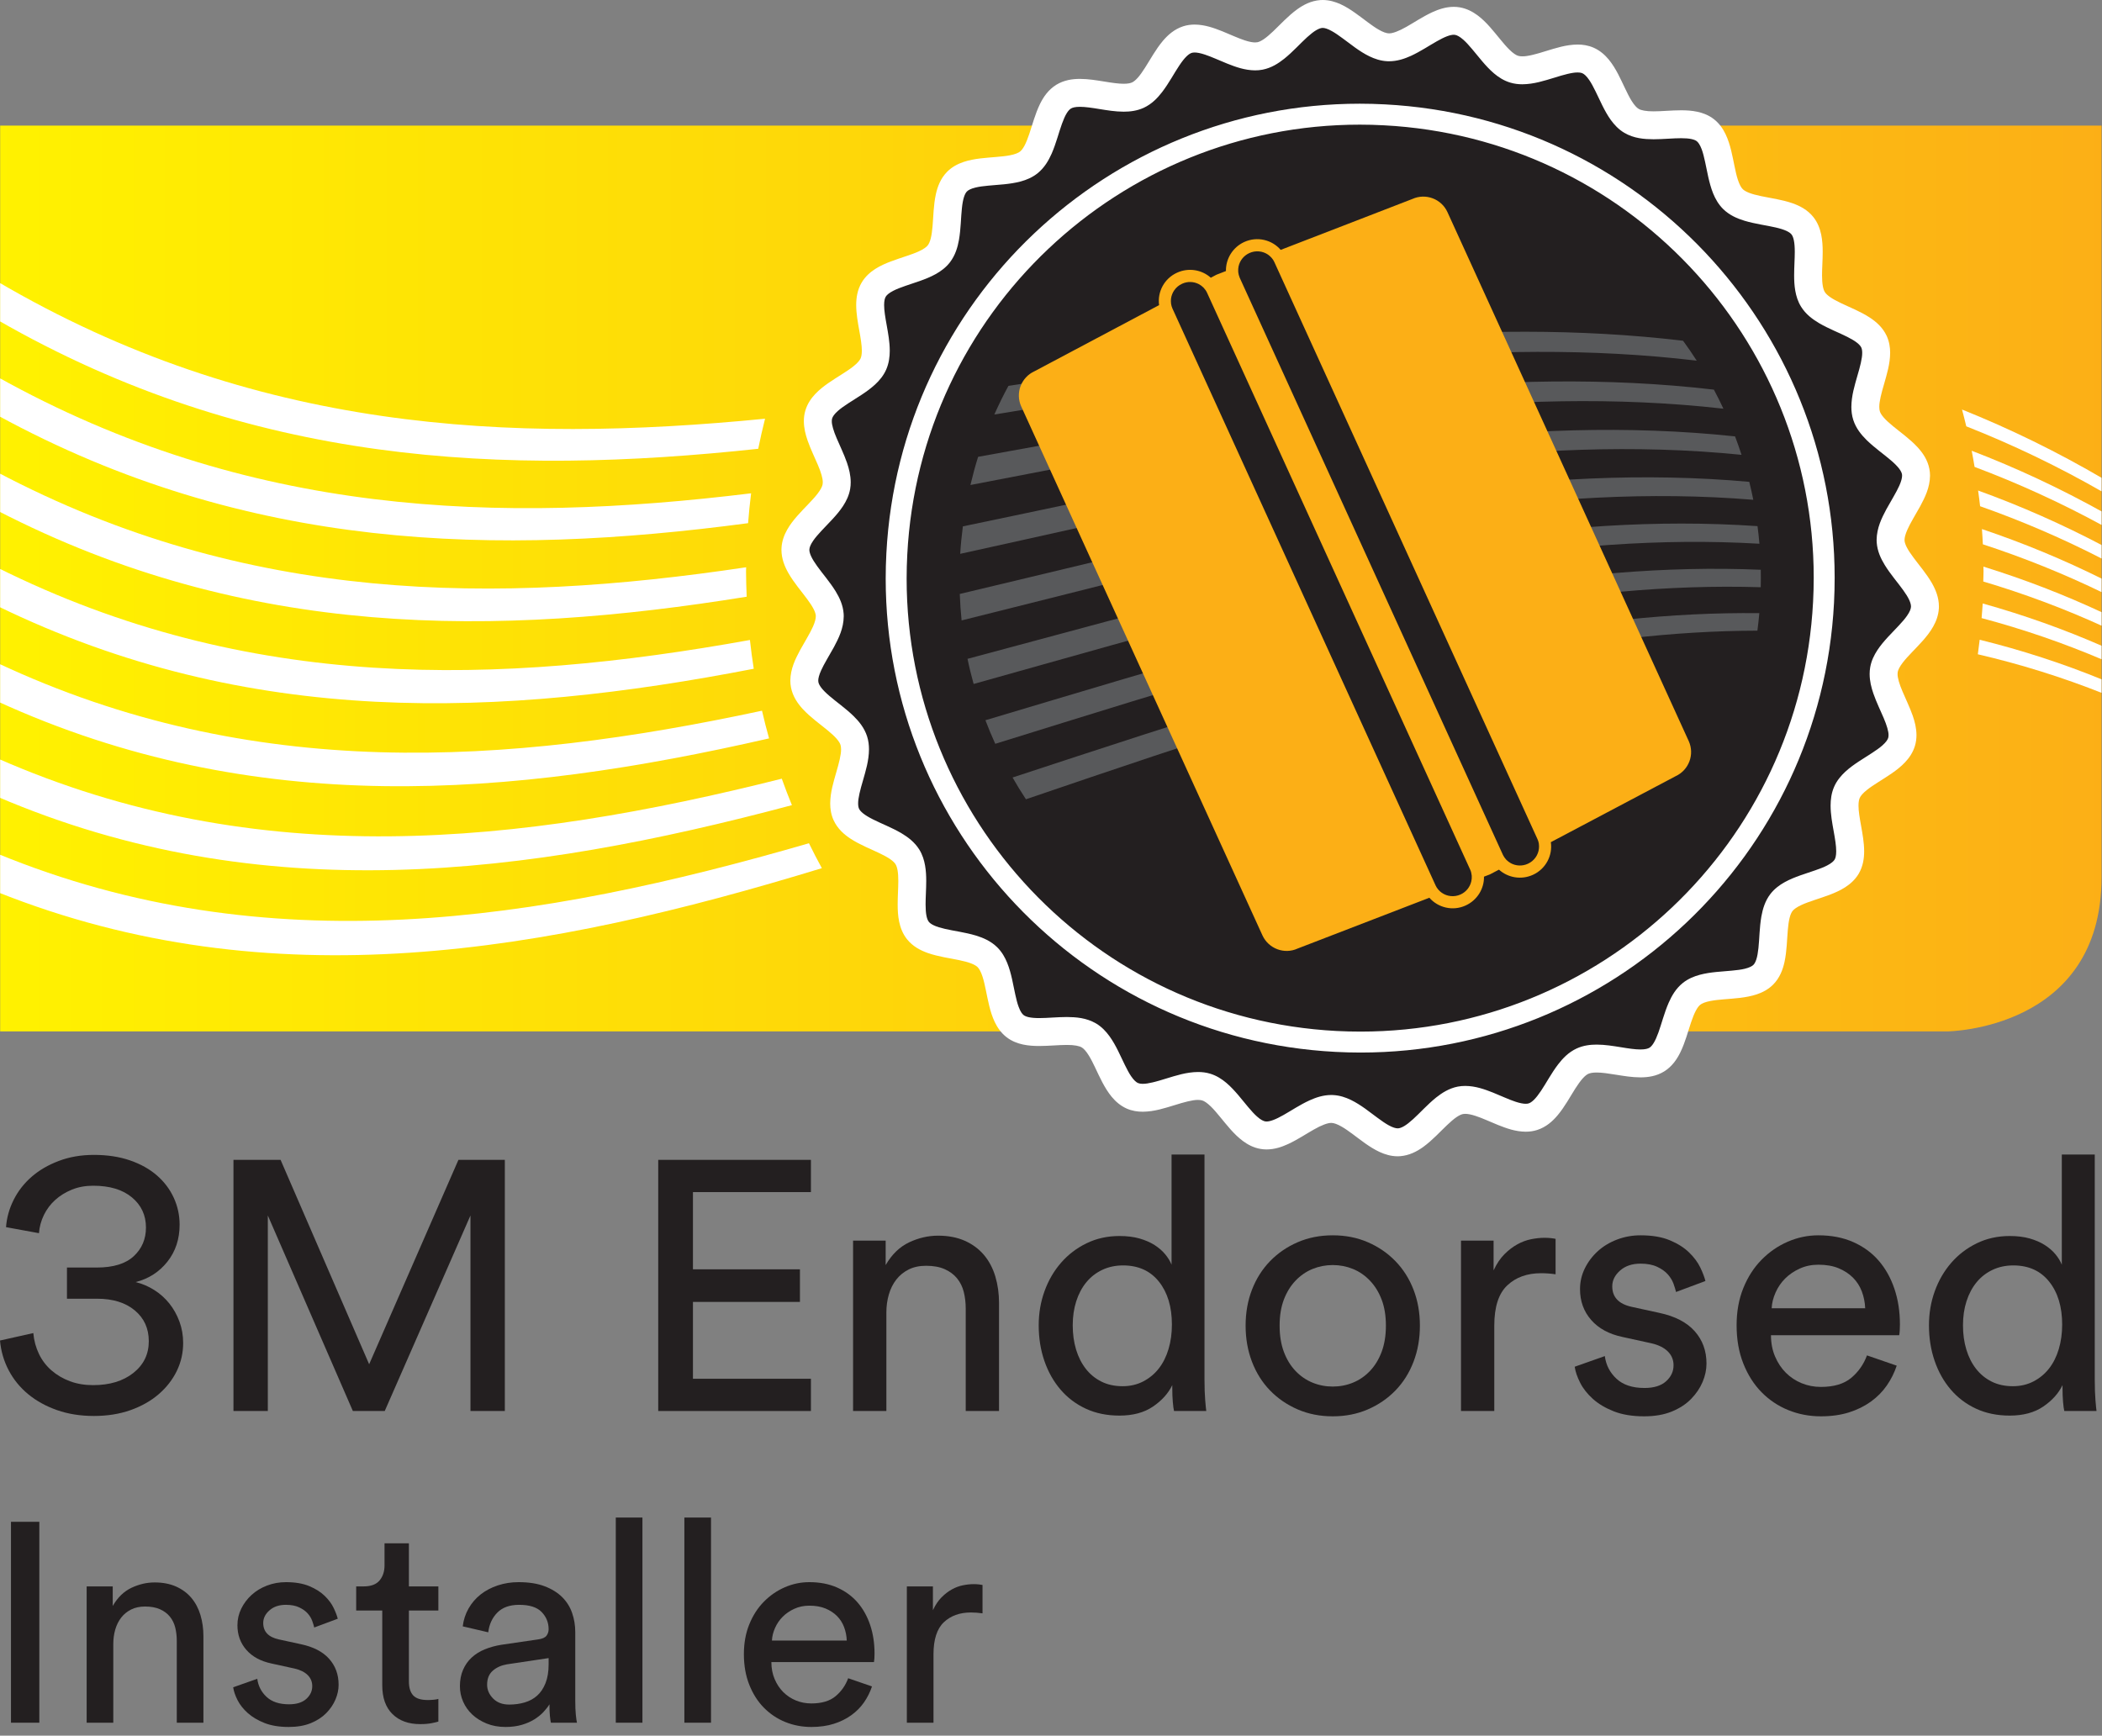
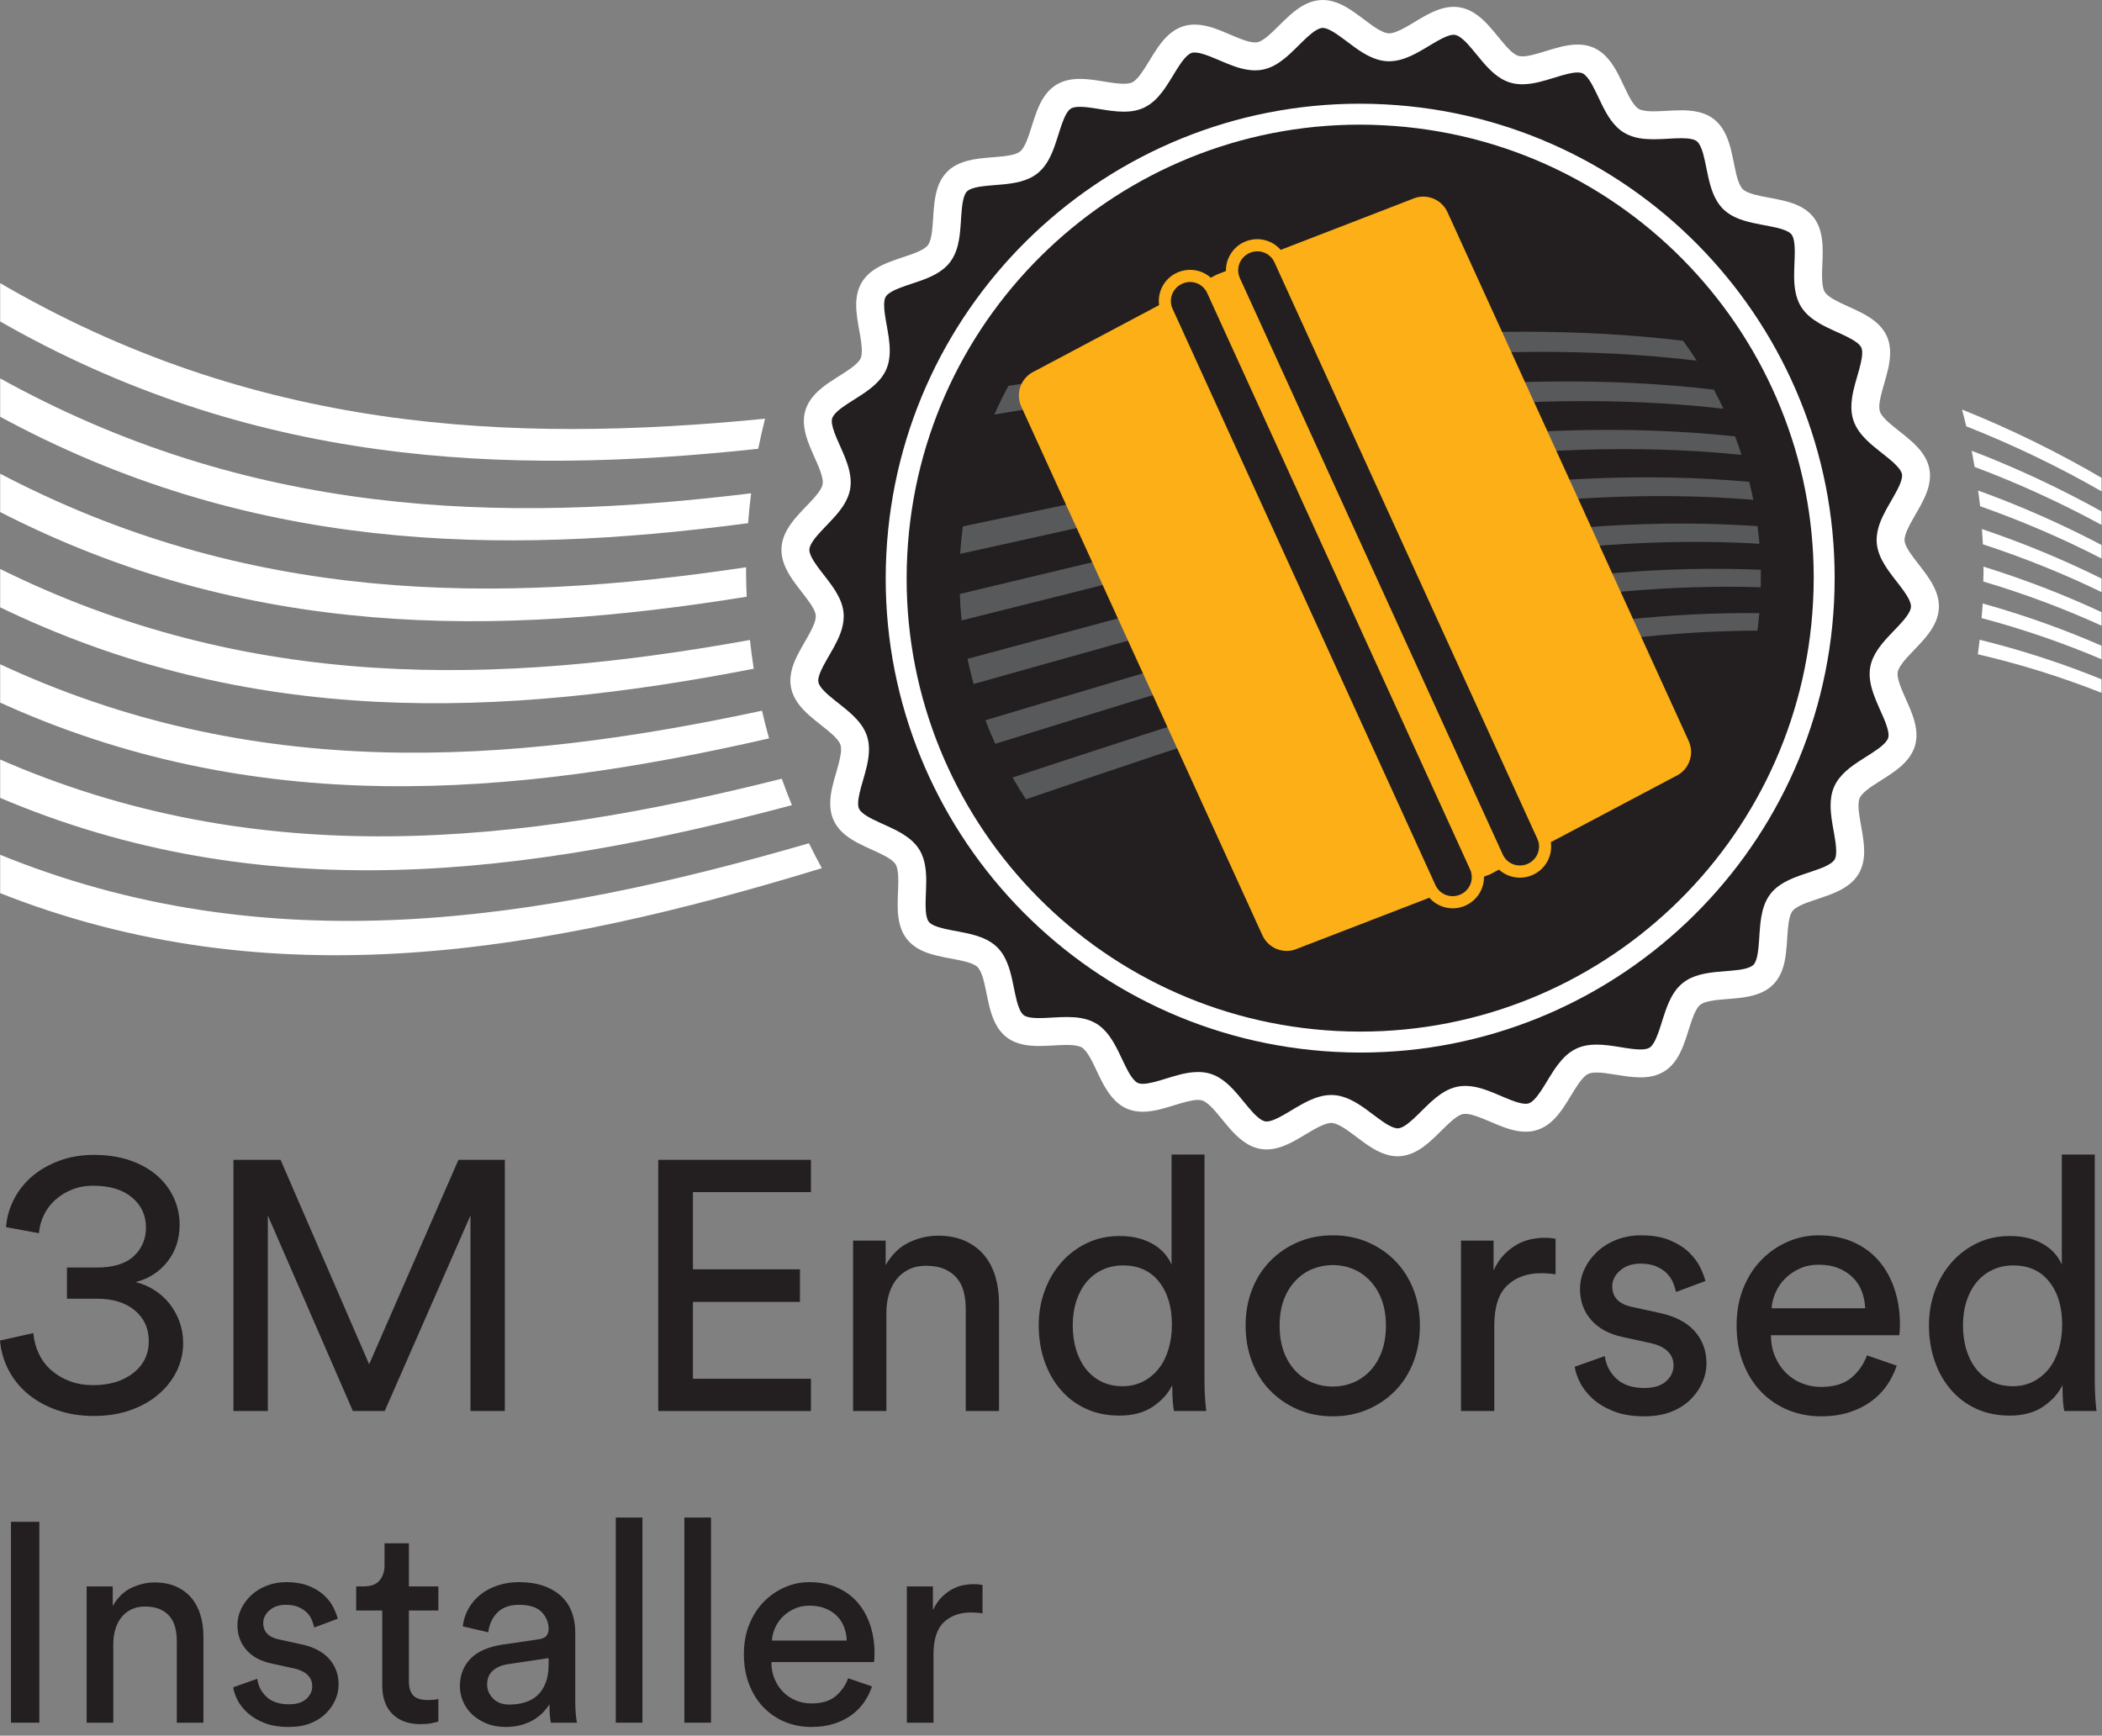
<svg xmlns="http://www.w3.org/2000/svg" width="100%" height="100%" viewBox="0 0 178 147" version="1.1" xml:space="preserve" style="fill-rule:evenodd;clip-rule:evenodd;stroke-linejoin:round;stroke-miterlimit:2;">
  <rect x="0" y="0" width="178" height="147" fill="#808080" stroke="none" />
  <g transform="matrix(1,0,0,1,-12.494,-8.049)">
    <g>
-       <path d="M12.508,18.687L12.508,95.403L177.377,95.403C177.377,95.403 190.455,95.305 190.455,82.359L190.455,18.687L12.508,18.687Z" style="fill:url(#_Linear1);" />
      <clipPath id="_clip2">
        <path d="M12.508,18.687L12.508,95.403L177.377,95.403C177.377,95.403 190.455,95.305 190.455,82.359L190.455,18.687L12.508,18.687Z" />
      </clipPath>
      <g clip-path="url(#_clip2)">
        <path d="M12.243,31.874L12.243,35.124C33.729,47.493 55.216,48.369 76.701,46.058C76.874,45.201 77.066,44.353 77.279,43.512C55.6,45.644 33.922,44.61 12.243,31.874Z" style="fill:white;fill-rule:nonzero;" />
        <path d="M190.679,49.788L190.679,48.645C186.666,46.288 182.654,44.344 178.64,42.733C178.769,43.205 178.886,43.68 179.001,44.156C182.895,45.692 186.786,47.547 190.679,49.788Z" style="fill:white;fill-rule:nonzero;" />
        <path d="M12.243,39.951L12.243,43.202C33.443,54.784 54.643,55.176 75.843,52.358C75.908,51.509 75.993,50.666 76.098,49.829C54.813,52.431 33.528,51.831 12.243,39.951Z" style="fill:white;fill-rule:nonzero;" />
        <path d="M190.679,52.626L190.679,51.484C186.94,49.397 183.2,47.659 179.46,46.225C179.55,46.678 179.626,47.135 179.704,47.593C183.363,48.966 187.021,50.628 190.679,52.626Z" style="fill:white;fill-rule:nonzero;" />
        <path d="M190.679,55.464L190.679,54.322C187.12,52.441 183.563,50.882 180.003,49.594C180.062,50.036 180.125,50.477 180.172,50.923C183.674,52.158 187.177,53.653 190.679,55.464Z" style="fill:white;fill-rule:nonzero;" />
        <path d="M75.679,56.093C54.533,59.258 33.389,59.21 12.243,48.03L12.243,51.279C33.404,62.217 54.564,62.007 75.725,58.586C75.696,57.871 75.669,57.156 75.669,56.435C75.669,56.321 75.678,56.208 75.679,56.093Z" style="fill:white;fill-rule:nonzero;" />
        <path d="M190.679,58.303L190.679,57.16C187.229,55.436 183.778,54.021 180.327,52.858C180.356,53.286 180.386,53.716 180.405,54.147C183.829,55.268 187.254,56.633 190.679,58.303Z" style="fill:white;fill-rule:nonzero;" />
        <path d="M12.243,56.107L12.243,59.357C33.602,69.771 54.963,68.831 76.322,64.688C76.195,63.882 76.089,63.069 75.999,62.252C54.747,66.088 33.495,66.719 12.243,56.107Z" style="fill:white;fill-rule:nonzero;" />
        <path d="M12.243,64.185L12.243,67.435C34.035,77.419 55.827,75.581 77.619,70.586C77.402,69.811 77.203,69.03 77.021,68.241C55.429,72.874 33.836,74.333 12.243,64.185Z" style="fill:white;fill-rule:nonzero;" />
        <path d="M180.44,57.298C183.853,58.315 187.266,59.576 190.679,61.14L190.679,59.999C187.27,58.397 183.86,57.097 180.453,56.039C180.454,56.172 180.462,56.302 180.462,56.435C180.462,56.724 180.444,57.009 180.44,57.298Z" style="fill:white;fill-rule:nonzero;" />
        <path d="M12.243,72.262L12.243,75.512C34.68,85.133 57.116,82.224 79.554,76.24C79.252,75.5 78.965,74.755 78.696,73.999C56.545,79.569 34.394,82.023 12.243,72.262Z" style="fill:white;fill-rule:nonzero;" />
        <path d="M190.679,63.978L190.679,62.835C187.25,61.326 183.821,60.12 180.393,59.16C180.37,59.576 180.328,59.984 180.298,60.397C183.758,61.32 187.218,62.495 190.679,63.978Z" style="fill:white;fill-rule:nonzero;" />
        <path d="M190.679,66.816L190.679,65.673C187.164,64.228 183.65,63.1 180.136,62.232C180.09,62.644 180.034,63.052 179.98,63.462C183.546,64.291 187.113,65.392 190.679,66.816Z" style="fill:white;fill-rule:nonzero;" />
        <path d="M12.243,80.336L12.243,83.588C35.524,92.889 58.806,88.697 82.089,81.577C81.708,80.884 81.347,80.179 80.997,79.467C58.079,86.112 35.161,89.763 12.243,80.336Z" style="fill:white;fill-rule:nonzero;" />
      </g>
      <path d="M175.498,59.505C175.399,61.399 172.348,62.941 172.03,64.763C171.708,66.624 174.058,69.105 173.521,70.88C172.979,72.686 169.645,73.451 168.896,75.153C168.138,76.875 169.821,79.85 168.869,81.451C167.91,83.065 164.49,83.007 163.352,84.484C162.206,85.969 163.129,89.261 161.818,90.593C160.507,91.927 157.198,91.056 155.735,92.223C154.274,93.389 154.389,96.806 152.793,97.79C151.204,98.771 148.202,97.138 146.498,97.924C144.807,98.704 144.099,102.05 142.308,102.624C140.537,103.192 138.018,100.886 136.165,101.238C134.344,101.588 132.853,104.664 130.966,104.791C129.119,104.916 127.226,102.072 125.332,101.975C123.439,101.875 121.261,104.507 119.438,104.19C117.574,103.867 116.411,100.651 114.637,100.116C112.831,99.572 110.083,101.604 108.383,100.855C106.66,100.098 106.306,96.696 104.703,95.744C103.091,94.785 99.933,96.098 98.455,94.957C96.971,93.814 97.438,90.426 96.106,89.115C94.772,87.802 91.394,88.324 90.227,86.86C89.06,85.4 90.321,82.221 89.337,80.626C88.356,79.038 84.95,78.74 84.164,77.035C83.384,75.344 85.368,72.561 84.793,70.77C84.225,69 80.989,67.892 80.636,66.041C80.287,64.219 82.883,61.996 82.756,60.11C82.631,58.266 79.755,56.415 79.853,54.523C79.952,52.629 83.004,51.087 83.32,49.265C83.643,47.403 81.293,44.922 81.829,43.146C82.373,41.341 85.705,40.576 86.455,38.874C87.213,37.152 85.529,34.178 86.481,32.576C87.44,30.963 90.86,31.021 92,29.543C93.144,28.059 92.221,24.767 93.533,23.435C94.846,22.101 98.152,22.972 99.615,21.805C101.077,20.639 100.963,17.222 102.56,16.237C104.146,15.257 107.148,16.89 108.854,16.104C110.545,15.324 111.254,11.978 113.044,11.403C114.814,10.835 117.336,13.143 119.188,12.788C121.009,12.441 122.5,9.362 124.387,9.235C126.231,9.11 128.126,11.955 130.02,12.054C131.913,12.152 134.093,9.522 135.914,9.837C137.777,10.16 138.94,13.375 140.717,13.91C142.521,14.455 145.27,12.423 146.971,13.172C148.691,13.93 149.049,17.331 150.649,18.283C152.265,19.242 155.419,17.931 156.897,19.07C158.382,20.216 157.913,23.602 159.245,24.913C160.579,26.226 163.958,25.704 165.125,27.167C166.29,28.63 165.03,31.807 166.016,33.401C166.994,34.989 170.4,35.288 171.187,36.992C171.968,38.685 169.983,41.467 170.559,43.257C171.126,45.027 174.361,46.136 174.717,47.987C175.063,49.809 172.47,52.031 172.597,53.917C172.722,55.762 175.598,57.612 175.498,59.505Z" style="fill:rgb(35,31,32);fill-rule:nonzero;" />
      <path d="M175.498,59.505L174.317,59.443C174.313,59.6 174.227,59.855 173.988,60.194C173.641,60.705 173,61.32 172.371,61.996C172.058,62.338 171.743,62.7 171.472,63.114C171.201,63.526 170.965,64 170.865,64.561C170.832,64.753 170.817,64.943 170.817,65.131C170.819,65.732 170.959,66.274 171.132,66.781C171.395,67.54 171.744,68.237 172.006,68.859C172.272,69.478 172.428,70.015 172.418,70.311C172.418,70.408 172.406,70.481 172.39,70.541C172.35,70.686 172.206,70.909 171.895,71.182C171.436,71.593 170.666,72.036 169.894,72.543C169.506,72.8 169.113,73.078 168.749,73.415C168.388,73.753 168.043,74.156 167.813,74.678C167.576,75.219 167.512,75.768 167.511,76.282C167.514,77.04 167.649,77.758 167.768,78.424C167.889,79.086 167.989,79.696 167.986,80.143C167.987,80.511 167.924,80.734 167.853,80.848C167.779,80.977 167.589,81.158 167.221,81.348C166.676,81.635 165.821,81.88 164.948,82.187C164.511,82.344 164.063,82.52 163.627,82.76C163.194,83 162.765,83.312 162.414,83.763C161.952,84.369 161.764,85.039 161.648,85.673C161.484,86.624 161.486,87.572 161.401,88.342C161.361,88.725 161.303,89.057 161.224,89.299C161.145,89.543 161.056,89.685 160.977,89.764C160.875,89.87 160.646,90 160.244,90.097C159.646,90.245 158.76,90.279 157.837,90.369C157.373,90.416 156.896,90.483 156.416,90.612C155.938,90.744 155.444,90.943 154.998,91.298C154.404,91.777 154.063,92.383 153.802,92.97C153.416,93.856 153.193,94.776 152.929,95.501C152.798,95.864 152.66,96.173 152.525,96.39C152.391,96.609 152.27,96.725 152.173,96.784C152.054,96.861 151.809,96.933 151.405,96.932C150.966,96.934 150.378,96.845 149.743,96.74C149.105,96.639 148.419,96.522 147.699,96.52C147.156,96.521 146.575,96.588 146.002,96.851C145.313,97.173 144.837,97.679 144.443,98.187C143.858,98.953 143.424,99.791 142.99,100.435C142.777,100.755 142.569,101.021 142.388,101.198C142.201,101.38 142.057,101.464 141.945,101.498C141.884,101.519 141.806,101.531 141.694,101.532C141.493,101.533 141.188,101.478 140.826,101.356C140.28,101.178 139.623,100.868 138.919,100.583C138.211,100.305 137.451,100.025 136.573,100.02C136.368,100.02 136.156,100.036 135.941,100.077C135.196,100.226 134.614,100.602 134.111,100.998C133.361,101.603 132.737,102.312 132.163,102.829C131.879,103.089 131.613,103.298 131.393,103.427C131.168,103.558 131.006,103.604 130.888,103.611L130.848,103.612C130.698,103.616 130.425,103.544 130.062,103.338C129.518,103.035 128.841,102.479 128.101,101.945C127.727,101.681 127.329,101.419 126.889,101.205C126.447,100.993 125.952,100.823 125.395,100.793L125.228,100.788C124.532,100.791 123.928,100.999 123.381,101.246C122.563,101.622 121.84,102.113 121.192,102.478C120.872,102.659 120.575,102.81 120.326,102.902C120.075,102.998 119.879,103.034 119.751,103.033L119.64,103.025C119.486,103.001 119.246,102.887 118.938,102.609C118.474,102.203 117.939,101.494 117.345,100.788C117.042,100.437 116.721,100.08 116.343,99.761C115.965,99.443 115.521,99.151 114.978,98.985C114.626,98.878 114.276,98.841 113.943,98.841C112.951,98.849 112.065,99.149 111.25,99.394C110.443,99.649 109.705,99.85 109.266,99.841C109.069,99.841 108.943,99.811 108.858,99.774C108.721,99.716 108.516,99.548 108.282,99.204C107.933,98.698 107.584,97.882 107.176,97.052C106.968,96.636 106.738,96.213 106.447,95.811C106.156,95.41 105.797,95.02 105.309,94.728C104.479,94.248 103.623,94.191 102.834,94.184C101.983,94.187 101.162,94.276 100.493,94.274C100.145,94.275 99.843,94.249 99.62,94.201C99.394,94.152 99.26,94.085 99.178,94.022C99.059,93.935 98.9,93.723 98.758,93.333C98.538,92.759 98.396,91.882 98.197,90.978C98.094,90.524 97.973,90.058 97.785,89.597C97.598,89.139 97.341,88.673 96.935,88.273C96.39,87.741 95.747,87.473 95.133,87.283C94.206,87.006 93.267,86.896 92.513,86.719C92.138,86.633 91.814,86.534 91.584,86.426C91.351,86.318 91.221,86.211 91.151,86.123C91.08,86.035 91.005,85.885 90.951,85.63C90.898,85.378 90.874,85.039 90.874,84.651C90.873,84.064 90.927,83.374 90.928,82.66C90.928,82.234 90.908,81.797 90.83,81.351C90.752,80.905 90.612,80.443 90.344,80.005C89.938,79.359 89.379,78.947 88.828,78.617C87.995,78.129 87.109,77.798 86.42,77.446C86.076,77.274 85.786,77.1 85.588,76.941C85.386,76.778 85.285,76.645 85.238,76.54C85.195,76.449 85.162,76.313 85.162,76.098C85.154,75.651 85.341,74.928 85.575,74.138C85.801,73.339 86.074,72.474 86.081,71.513C86.081,71.157 86.039,70.784 85.919,70.409C85.682,69.685 85.237,69.152 84.781,68.7C84.091,68.028 83.312,67.494 82.727,66.987C82.435,66.737 82.196,66.499 82.041,66.295C81.885,66.09 81.818,65.934 81.797,65.819L81.785,65.692C81.782,65.518 81.852,65.218 82.02,64.845C82.268,64.283 82.706,63.595 83.116,62.848C83.516,62.096 83.93,61.271 83.942,60.246L83.936,60.043L83.935,60.03C83.881,59.284 83.585,58.671 83.259,58.132C82.761,57.325 82.145,56.632 81.697,56.004C81.473,55.692 81.292,55.404 81.182,55.164C81.07,54.923 81.032,54.742 81.033,54.618L81.033,54.6L81.034,54.584C81.039,54.427 81.126,54.173 81.363,53.833C81.712,53.322 82.351,52.707 82.979,52.031C83.294,51.69 83.607,51.327 83.88,50.913C84.149,50.5 84.387,50.027 84.485,49.467C84.519,49.273 84.533,49.082 84.533,48.897C84.531,48.296 84.392,47.753 84.219,47.246C83.956,46.487 83.605,45.79 83.345,45.167C83.077,44.549 82.923,44.012 82.932,43.716C82.932,43.618 82.943,43.547 82.961,43.489C83.002,43.341 83.144,43.116 83.456,42.844C83.916,42.434 84.684,41.99 85.457,41.484C85.845,41.228 86.236,40.949 86.601,40.612C86.963,40.276 87.307,39.871 87.537,39.351C87.774,38.808 87.839,38.26 87.84,37.746C87.837,36.988 87.7,36.271 87.583,35.605C87.462,34.942 87.36,34.331 87.363,33.885C87.362,33.518 87.427,33.295 87.497,33.182C87.57,33.051 87.762,32.868 88.131,32.68C88.676,32.393 89.529,32.148 90.402,31.841C90.841,31.684 91.288,31.508 91.724,31.267C92.156,31.026 92.587,30.716 92.936,30.265C93.398,29.658 93.588,28.988 93.702,28.355C93.866,27.401 93.863,26.455 93.949,25.686C93.988,25.304 94.049,24.971 94.127,24.73C94.207,24.484 94.296,24.344 94.375,24.265C94.477,24.157 94.705,24.026 95.107,23.931C95.704,23.782 96.592,23.748 97.514,23.658C97.977,23.61 98.454,23.545 98.935,23.415C99.413,23.283 99.906,23.084 100.353,22.729C100.945,22.25 101.288,21.645 101.551,21.058C101.936,20.172 102.158,19.252 102.425,18.526C102.555,18.163 102.69,17.855 102.825,17.638C102.961,17.419 103.082,17.303 103.181,17.243C103.3,17.166 103.543,17.094 103.945,17.096C104.387,17.094 104.974,17.182 105.607,17.286C106.245,17.388 106.932,17.506 107.65,17.508C108.194,17.507 108.774,17.44 109.349,17.178C110.038,16.855 110.515,16.349 110.907,15.842C111.492,15.074 111.929,14.235 112.361,13.594C112.574,13.274 112.781,13.007 112.966,12.828C113.149,12.648 113.295,12.564 113.405,12.529C113.47,12.509 113.548,12.495 113.656,12.495C113.857,12.493 114.163,12.551 114.525,12.672C115.07,12.85 115.729,13.158 116.434,13.443C117.142,13.723 117.899,14 118.777,14.008C118.983,14.008 119.195,13.99 119.408,13.95C120.156,13.802 120.737,13.426 121.24,13.028C121.99,12.425 122.613,11.717 123.188,11.197C123.474,10.939 123.738,10.73 123.96,10.601C124.185,10.47 124.348,10.423 124.466,10.415L124.506,10.414C124.652,10.409 124.927,10.483 125.289,10.69C125.834,10.991 126.51,11.549 127.251,12.081C127.625,12.347 128.021,12.609 128.464,12.822C128.903,13.034 129.399,13.204 129.957,13.234L130.123,13.238C130.819,13.235 131.427,13.028 131.973,12.781C132.789,12.405 133.515,11.913 134.159,11.55C134.48,11.367 134.776,11.218 135.026,11.123C135.276,11.027 135.474,10.992 135.602,10.993L135.711,11.002C135.864,11.026 136.105,11.141 136.414,11.417C136.878,11.824 137.412,12.532 138.009,13.238C138.31,13.591 138.633,13.946 139.011,14.267C139.389,14.585 139.83,14.877 140.375,15.042C140.727,15.149 141.075,15.187 141.408,15.187C142.4,15.178 143.286,14.879 144.103,14.634C144.908,14.378 145.646,14.178 146.087,14.187C146.281,14.187 146.407,14.216 146.493,14.254C146.633,14.312 146.837,14.48 147.069,14.823C147.422,15.329 147.769,16.146 148.179,16.976C148.387,17.392 148.614,17.815 148.905,18.217C149.196,18.617 149.558,19.008 150.045,19.3C150.874,19.78 151.731,19.837 152.521,19.844C153.369,19.841 154.188,19.752 154.856,19.754C155.205,19.754 155.509,19.777 155.73,19.827C155.957,19.876 156.094,19.942 156.177,20.007C156.294,20.094 156.451,20.306 156.596,20.694C156.813,21.27 156.955,22.146 157.154,23.05C157.259,23.504 157.379,23.97 157.565,24.431C157.754,24.89 158.011,25.355 158.416,25.756C158.962,26.287 159.604,26.556 160.22,26.745C161.146,27.022 162.085,27.133 162.84,27.31C163.215,27.395 163.537,27.494 163.769,27.602C164.002,27.71 164.132,27.816 164.201,27.904C164.271,27.991 164.347,28.143 164.399,28.398C164.453,28.65 164.478,28.989 164.478,29.377C164.478,29.964 164.425,30.651 164.424,31.365C164.424,31.791 164.442,32.23 164.521,32.677C164.6,33.122 164.738,33.585 165.01,34.023C165.412,34.668 165.973,35.08 166.523,35.41C167.355,35.899 168.24,36.23 168.932,36.582C169.274,36.754 169.564,36.928 169.764,37.088C169.966,37.249 170.065,37.384 170.113,37.487C170.154,37.577 170.188,37.715 170.188,37.931C170.195,38.377 170.011,39.101 169.775,39.891C169.551,40.689 169.276,41.554 169.27,42.514C169.27,42.87 169.312,43.244 169.433,43.619C169.669,44.342 170.113,44.874 170.568,45.326C171.26,45.999 172.038,46.532 172.623,47.04C172.915,47.29 173.155,47.529 173.311,47.733C173.468,47.939 173.533,48.095 173.556,48.21L173.565,48.335C173.568,48.51 173.498,48.809 173.33,49.182C173.084,49.743 172.645,50.433 172.234,51.18C171.835,51.932 171.422,52.756 171.408,53.781L171.417,54.006L171.416,53.997C171.472,54.742 171.767,55.357 172.094,55.896C172.591,56.702 173.206,57.396 173.654,58.024C173.879,58.334 174.061,58.623 174.169,58.862C174.281,59.105 174.318,59.284 174.318,59.409L174.316,59.451L174.317,59.435L174.317,59.443L175.498,59.505L176.68,59.559L176.684,59.409C176.681,58.643 176.406,57.993 176.092,57.436C175.608,56.6 174.987,55.896 174.52,55.257C174.283,54.942 174.089,54.648 173.962,54.4C173.834,54.151 173.782,53.959 173.775,53.837L173.774,53.824L173.774,53.828L173.773,53.781C173.771,53.595 173.843,53.29 174.011,52.915C174.257,52.349 174.694,51.66 175.103,50.918C175.501,50.17 175.916,49.356 175.931,48.335C175.931,48.151 175.914,47.959 175.877,47.766C175.727,46.989 175.308,46.394 174.865,45.914C174.193,45.194 173.405,44.65 172.781,44.13C172.47,43.874 172.2,43.63 172.014,43.414C171.822,43.197 171.723,43.018 171.685,42.896C171.654,42.805 171.635,42.681 171.635,42.514C171.626,42.062 171.813,41.338 172.048,40.548C172.271,39.75 172.547,38.888 172.554,37.931C172.555,37.472 172.481,36.978 172.261,36.497C171.927,35.781 171.377,35.306 170.834,34.947C170.011,34.412 169.115,34.073 168.386,33.72C168.021,33.546 167.701,33.373 167.468,33.208C167.229,33.043 167.089,32.892 167.021,32.78C166.957,32.678 166.893,32.511 166.851,32.267C166.807,32.025 166.787,31.714 166.787,31.365C166.786,30.778 166.841,30.091 166.842,29.377C166.842,28.902 166.817,28.413 166.715,27.914C166.61,27.417 166.418,26.894 166.051,26.431C165.556,25.815 164.908,25.485 164.297,25.268C163.369,24.945 162.42,24.83 161.626,24.66C161.23,24.578 160.879,24.486 160.611,24.381C160.343,24.277 160.167,24.163 160.074,24.07C159.948,23.952 159.785,23.675 159.65,23.247C159.442,22.609 159.312,21.707 159.09,20.793C158.976,20.335 158.836,19.867 158.616,19.409C158.396,18.954 158.086,18.495 157.62,18.135C157.184,17.798 156.695,17.615 156.229,17.515C155.762,17.415 155.304,17.39 154.856,17.39C154.01,17.392 153.19,17.481 152.521,17.479C151.893,17.485 151.437,17.387 151.253,17.267C151.105,17.184 150.882,16.954 150.648,16.57C150.293,16 149.949,15.155 149.516,14.32C149.294,13.902 149.047,13.482 148.723,13.089C148.398,12.699 147.985,12.328 147.446,12.09C146.991,11.89 146.522,11.821 146.087,11.821C145.101,11.83 144.22,12.129 143.404,12.374C142.6,12.629 141.859,12.83 141.408,12.821C141.258,12.821 141.144,12.804 141.059,12.778C140.896,12.734 140.625,12.567 140.309,12.251C139.828,11.784 139.291,11.046 138.667,10.34C138.353,9.986 138.009,9.638 137.599,9.335C137.189,9.034 136.697,8.774 136.116,8.672C135.942,8.642 135.77,8.628 135.602,8.628C134.91,8.632 134.312,8.841 133.771,9.088C132.965,9.464 132.243,9.953 131.597,10.317C130.953,10.69 130.399,10.888 130.123,10.874L130.08,10.873C129.901,10.867 129.602,10.772 129.226,10.55C128.658,10.225 127.98,9.659 127.235,9.132C126.86,8.868 126.464,8.612 126.019,8.408C125.574,8.206 125.069,8.05 124.506,8.049L124.305,8.056C123.518,8.112 122.875,8.455 122.345,8.835C121.548,9.415 120.91,10.131 120.319,10.689C120.027,10.968 119.753,11.204 119.518,11.364C119.279,11.526 119.091,11.605 118.967,11.627L118.777,11.643C118.569,11.645 118.263,11.587 117.897,11.466C117.351,11.287 116.691,10.98 115.99,10.694C115.285,10.416 114.531,10.138 113.656,10.13C113.343,10.13 113.012,10.172 112.684,10.277C111.932,10.523 111.394,11.01 110.971,11.506C110.339,12.259 109.895,13.108 109.453,13.79C109.237,14.131 109.027,14.427 108.835,14.64C108.644,14.855 108.478,14.977 108.358,15.029C108.227,15.093 107.988,15.144 107.65,15.143C107.207,15.145 106.62,15.057 105.985,14.952C105.349,14.851 104.663,14.733 103.945,14.731C103.306,14.733 102.6,14.826 101.938,15.232C101.269,15.649 100.862,16.251 100.572,16.833C100.141,17.715 99.912,18.644 99.648,19.412C99.519,19.794 99.386,20.132 99.25,20.385C99.114,20.64 98.981,20.8 98.878,20.88C98.745,20.992 98.45,21.121 98.009,21.203C97.35,21.334 96.438,21.357 95.506,21.467C95.037,21.525 94.557,21.607 94.075,21.77C93.597,21.933 93.103,22.186 92.69,22.606C92.139,23.169 91.89,23.851 91.747,24.484C91.538,25.443 91.537,26.399 91.464,27.208C91.43,27.61 91.381,27.97 91.309,28.249C91.237,28.529 91.145,28.717 91.063,28.821C90.963,28.959 90.707,29.154 90.299,29.339C89.69,29.622 88.81,29.861 87.929,30.192C87.487,30.36 87.04,30.555 86.611,30.828C86.185,31.102 85.767,31.466 85.465,31.972C85.092,32.604 84.999,33.275 84.998,33.885C85.001,34.641 85.138,35.357 85.255,36.022C85.376,36.684 85.477,37.296 85.475,37.746C85.476,38.054 85.431,38.271 85.373,38.399C85.309,38.554 85.108,38.804 84.756,39.08C84.233,39.501 83.436,39.944 82.66,40.478C82.271,40.748 81.884,41.045 81.533,41.415C81.185,41.784 80.867,42.239 80.697,42.805C80.603,43.11 80.566,43.42 80.566,43.716C80.568,44.313 80.709,44.852 80.882,45.356C81.144,46.109 81.493,46.804 81.754,47.427C82.021,48.046 82.176,48.588 82.168,48.897L82.155,49.064C82.132,49.225 81.998,49.515 81.723,49.866C81.317,50.399 80.648,51.021 80.023,51.726C79.71,52.082 79.404,52.465 79.153,52.909C78.903,53.352 78.704,53.871 78.673,54.461L79.853,54.523L78.674,54.445L78.668,54.618C78.672,55.385 78.944,56.034 79.261,56.592C79.742,57.428 80.364,58.132 80.833,58.771C81.068,59.086 81.264,59.38 81.39,59.628C81.518,59.876 81.569,60.068 81.576,60.191L82.756,60.11L81.575,60.178L81.577,60.246C81.58,60.432 81.509,60.736 81.341,61.112C81.095,61.678 80.657,62.366 80.248,63.109C79.85,63.857 79.435,64.672 79.421,65.692C79.421,65.879 79.437,66.071 79.475,66.265C79.626,67.039 80.044,67.634 80.486,68.114C81.157,68.833 81.945,69.378 82.57,69.897C82.882,70.152 83.15,70.398 83.338,70.613C83.528,70.829 83.629,71.009 83.667,71.131C83.696,71.221 83.717,71.346 83.717,71.513C83.724,71.966 83.537,72.691 83.304,73.481C83.078,74.278 82.805,75.141 82.797,76.098C82.797,76.557 82.869,77.051 83.091,77.53C83.424,78.246 83.973,78.722 84.517,79.08C85.341,79.616 86.235,79.954 86.967,80.309C87.331,80.482 87.65,80.654 87.885,80.819C88.122,80.984 88.264,81.136 88.331,81.247C88.394,81.349 88.459,81.517 88.502,81.76C88.545,82.001 88.563,82.312 88.563,82.66C88.564,83.248 88.511,83.938 88.51,84.651C88.51,85.125 88.533,85.615 88.637,86.115C88.741,86.611 88.934,87.135 89.303,87.598C89.797,88.213 90.443,88.541 91.056,88.761C91.982,89.082 92.932,89.198 93.726,89.368C94.121,89.45 94.473,89.541 94.739,89.647C95.01,89.75 95.184,89.864 95.277,89.957C95.403,90.075 95.566,90.353 95.701,90.781C95.909,91.418 96.041,92.321 96.263,93.235C96.377,93.694 96.516,94.161 96.736,94.62C96.956,95.075 97.267,95.534 97.733,95.895C98.169,96.231 98.656,96.413 99.122,96.513C99.59,96.613 100.048,96.638 100.493,96.638C101.343,96.636 102.163,96.547 102.834,96.549C103.462,96.541 103.917,96.641 104.1,96.761C104.247,96.844 104.473,97.073 104.704,97.457C105.06,98.026 105.402,98.872 105.837,99.706C106.059,100.124 106.307,100.545 106.631,100.938C106.953,101.327 107.366,101.698 107.905,101.938C108.36,102.138 108.829,102.205 109.266,102.205C110.252,102.196 111.133,101.897 111.946,101.652C112.752,101.398 113.492,101.196 113.943,101.204C114.095,101.204 114.209,101.224 114.294,101.248C114.455,101.292 114.728,101.46 115.043,101.775C115.523,102.243 116.061,102.981 116.686,103.688C117,104.04 117.345,104.39 117.754,104.692C118.162,104.993 118.654,105.255 119.236,105.355C119.409,105.386 119.582,105.399 119.751,105.399C120.441,105.396 121.04,105.187 121.58,104.939C122.389,104.563 123.108,104.073 123.757,103.711C124.398,103.339 124.952,103.141 125.228,103.153L125.27,103.154C125.449,103.16 125.75,103.257 126.126,103.479C126.692,103.803 127.371,104.367 128.115,104.896C128.49,105.158 128.889,105.414 129.332,105.618C129.776,105.82 130.281,105.978 130.848,105.979L131.045,105.972C131.834,105.914 132.478,105.571 133.009,105.192C133.806,104.612 134.441,103.896 135.032,103.339C135.323,103.061 135.6,102.822 135.835,102.662C136.072,102.5 136.264,102.423 136.388,102.4L136.573,102.385C136.781,102.383 137.09,102.44 137.453,102.562C138.002,102.739 138.659,103.048 139.36,103.332C140.066,103.611 140.819,103.89 141.694,103.897C142.01,103.897 142.34,103.856 142.667,103.75C143.42,103.506 143.959,103.019 144.382,102.521C145.014,101.769 145.458,100.92 145.897,100.236C146.114,99.898 146.324,99.601 146.517,99.388C146.708,99.173 146.875,99.051 146.993,98.997C147.126,98.935 147.362,98.883 147.699,98.884C148.144,98.882 148.73,98.971 149.364,99.075C150.002,99.177 150.688,99.293 151.405,99.295C152.047,99.294 152.752,99.201 153.414,98.795C154.084,98.378 154.489,97.776 154.779,97.194C155.211,96.313 155.439,95.384 155.703,94.615C155.832,94.234 155.966,93.896 156.102,93.643C156.236,93.387 156.369,93.228 156.474,93.147C156.605,93.035 156.9,92.906 157.343,92.824C158.001,92.693 158.912,92.67 159.847,92.561C160.314,92.502 160.795,92.42 161.276,92.258C161.756,92.095 162.248,91.842 162.661,91.422C163.212,90.858 163.461,90.177 163.604,89.541C163.813,88.583 163.813,87.628 163.888,86.819C163.92,86.416 163.971,86.058 164.042,85.778C164.113,85.498 164.205,85.311 164.287,85.206C164.389,85.068 164.645,84.873 165.053,84.689C165.66,84.405 166.541,84.165 167.423,83.835C167.863,83.666 168.312,83.473 168.739,83.199C169.165,82.926 169.584,82.562 169.887,82.056C170.259,81.423 170.352,80.752 170.353,80.143C170.35,79.388 170.212,78.672 170.096,78.006C169.975,77.344 169.872,76.732 169.875,76.282C169.874,75.975 169.92,75.758 169.978,75.631C170.041,75.474 170.241,75.224 170.595,74.946C171.116,74.526 171.914,74.082 172.689,73.549C173.079,73.278 173.468,72.981 173.817,72.61C174.165,72.241 174.483,71.785 174.653,71.221C174.746,70.913 174.783,70.605 174.783,70.311C174.781,69.713 174.642,69.175 174.469,68.672C174.205,67.919 173.856,67.224 173.597,66.601C173.329,65.982 173.175,65.44 173.183,65.131L173.195,64.965C173.22,64.803 173.353,64.514 173.628,64.161C174.033,63.629 174.702,63.007 175.328,62.302C175.642,61.945 175.946,61.563 176.198,61.118C176.448,60.676 176.647,60.156 176.68,59.567L176.681,59.55L176.68,59.559L175.498,59.505Z" style="fill:white;fill-rule:nonzero;" />
      <path d="M166.914,59.059L166.028,59.013C164.962,79.514 148.003,95.419 127.714,95.418C127.038,95.418 126.359,95.402 125.678,95.367C105.174,94.299 89.269,77.341 89.269,57.052C89.269,56.376 89.287,55.699 89.323,55.018C90.389,34.513 107.347,18.606 127.643,18.606C128.315,18.606 128.994,18.623 129.677,18.661C150.175,19.727 166.082,36.686 166.082,56.976C166.082,57.651 166.063,58.33 166.028,59.013L166.914,59.059L167.801,59.104C167.837,58.392 167.855,57.682 167.855,56.976C167.854,35.744 151.215,18.006 129.769,16.889C129.057,16.852 128.348,16.832 127.643,16.832C106.404,16.833 88.669,33.474 87.552,54.925C87.515,55.637 87.496,56.347 87.496,57.052C87.497,78.284 104.135,96.019 125.585,97.137C126.298,97.174 127.008,97.194 127.714,97.194C148.944,97.193 166.682,80.554 167.801,59.104L166.914,59.059Z" style="fill:white;fill-rule:nonzero;" />
      <path d="M156.175,38.595C155.805,38.021 155.422,37.457 155.019,36.909C146.157,35.854 137.298,35.99 128.438,36.719L129.177,38.519C138.176,37.706 147.176,37.524 156.175,38.595Z" style="fill:rgb(88,89,91);fill-rule:nonzero;" />
      <path d="M97.891,40.728C97.459,41.516 97.065,42.329 96.695,43.155C102.207,42.256 107.72,41.328 113.232,40.498L112.682,38.522C107.751,39.21 102.822,39.978 97.891,40.728Z" style="fill:rgb(88,89,91);fill-rule:nonzero;" />
      <path d="M158.434,42.663C158.178,42.117 157.912,41.578 157.629,41.049C148.507,39.985 139.385,40.237 130.264,41.168L130.991,42.939C140.139,41.935 149.287,41.627 158.434,42.663Z" style="fill:rgb(88,89,91);fill-rule:nonzero;" />
-       <path d="M95.323,46.738C95.076,47.52 94.863,48.318 94.671,49.125C101.309,47.862 107.945,46.523 114.584,45.352L114.043,43.409C107.803,44.445 101.563,45.62 95.323,46.738Z" style="fill:rgb(88,89,91);fill-rule:nonzero;" />
      <path d="M159.969,46.57C159.799,46.044 159.616,45.523 159.421,45.008C150.3,44.038 141.179,44.434 132.06,45.542L132.772,47.281C141.837,46.111 150.904,45.658 159.969,46.57Z" style="fill:rgb(88,89,91);fill-rule:nonzero;" />
      <path d="M94.031,52.629C93.931,53.397 93.853,54.172 93.805,54.955C101.177,53.345 108.547,51.632 115.917,50.141L115.383,48.223C108.265,49.589 101.148,51.156 94.031,52.629Z" style="fill:rgb(88,89,91);fill-rule:nonzero;" />
      <path d="M160.965,50.378C160.863,49.867 160.749,49.361 160.625,48.858C151.69,48.052 142.755,48.586 133.82,49.838L134.52,51.541C143.334,50.239 152.15,49.653 160.965,50.378Z" style="fill:rgb(88,89,91);fill-rule:nonzero;" />
      <path d="M93.769,58.353C93.796,59.105 93.847,59.854 93.924,60.595C101.694,58.667 109.461,56.63 117.229,54.862L116.704,52.971C109.059,54.634 101.415,56.547 93.769,58.353Z" style="fill:rgb(88,89,91);fill-rule:nonzero;" />
      <path d="M161.484,54.1C161.442,53.6 161.388,53.103 161.323,52.609C152.73,52.019 144.138,52.679 135.546,54.041L136.229,55.709C144.647,54.311 153.066,53.605 161.484,54.1Z" style="fill:rgb(88,89,91);fill-rule:nonzero;" />
      <path d="M94.425,63.848C94.572,64.567 94.749,65.275 94.942,65.977C102.802,63.786 110.662,61.498 118.524,59.51L118.005,57.647C110.146,59.557 102.285,61.755 94.425,63.848Z" style="fill:rgb(88,89,91);fill-rule:nonzero;" />
      <path d="M161.595,57.783C161.607,57.288 161.608,56.795 161.598,56.304C153.479,55.96 145.359,56.733 137.239,58.17L137.913,59.815C145.808,58.361 153.701,57.542 161.595,57.783Z" style="fill:rgb(88,89,91);fill-rule:nonzero;" />
      <path d="M95.941,69.048C96.197,69.724 96.476,70.39 96.774,71.045C104.45,68.667 112.125,66.229 119.799,64.093L119.289,62.257C111.506,64.344 103.724,66.735 95.941,69.048Z" style="fill:rgb(88,89,91);fill-rule:nonzero;" />
      <path d="M98.24,73.898C98.599,74.524 98.974,75.142 99.372,75.742C106.601,73.281 113.83,70.804 121.058,68.614L120.553,66.801C113.115,68.981 105.678,71.457 98.24,73.898Z" style="fill:rgb(88,89,91);fill-rule:nonzero;" />
      <path d="M161.313,61.462C161.377,60.971 161.432,60.478 161.476,59.98C153.953,59.892 146.43,60.77 138.907,62.235L139.569,63.85C146.816,62.387 154.064,61.477 161.313,61.462Z" style="fill:rgb(88,89,91);fill-rule:nonzero;" />
      <path d="M155.496,70.809L135.069,26.02C134.558,24.888 133.219,24.388 132.087,24.904L120.945,29.212C120.21,28.358 118.96,28.045 117.861,28.543C116.868,28.998 116.285,29.99 116.309,31.004L115.504,31.317L115.026,31.571C114.275,30.897 113.154,30.693 112.166,31.145C111.077,31.64 110.494,32.778 110.648,33.891L100.092,39.494C98.959,40.012 98.46,41.348 98.975,42.478L119.398,87.266C119.916,88.397 121.254,88.902 122.384,88.382L133.534,84.082C134.273,84.927 135.517,85.235 136.604,84.739C137.596,84.287 138.179,83.306 138.16,82.296L138.666,82.103L139.429,81.702C140.181,82.384 141.31,82.594 142.305,82.14C143.399,81.642 143.983,80.496 143.821,79.375L154.377,73.793C155.512,73.275 156.012,71.941 155.496,70.809ZM136.181,83.803C135.641,84.049 135.041,83.975 134.596,83.667C134.497,83.603 134.409,83.522 134.328,83.433L134.275,83.374C134.193,83.277 134.12,83.168 134.064,83.044L111.775,34.171C111.719,34.047 111.685,33.918 111.664,33.789L111.658,33.736C111.644,33.612 111.643,33.488 111.654,33.366C111.717,32.827 112.054,32.326 112.596,32.08C113.068,31.862 113.587,31.894 114.009,32.112C114.151,32.186 114.282,32.283 114.398,32.397L114.432,32.435C114.541,32.552 114.638,32.685 114.707,32.838L136.994,81.707C137.063,81.857 137.1,82.014 137.115,82.17L137.123,82.238C137.134,82.398 137.12,82.558 137.08,82.711L137.082,82.71C136.97,83.173 136.654,83.587 136.181,83.803ZM141.878,81.204C141.394,81.425 140.862,81.389 140.435,81.159C140.304,81.086 140.184,80.996 140.074,80.89L140.018,80.828C139.925,80.724 139.843,80.608 139.778,80.477L139.762,80.447L117.476,31.575L117.457,31.522C117.405,31.396 117.373,31.269 117.357,31.14L117.347,31.04C117.339,30.894 117.348,30.748 117.379,30.606C117.482,30.13 117.805,29.704 118.29,29.481C118.835,29.233 119.437,29.311 119.886,29.623L119.884,29.623C119.984,29.693 120.077,29.779 120.161,29.872L120.191,29.906C120.275,30.004 120.35,30.117 120.406,30.242L142.688,79.113C142.746,79.234 142.781,79.36 142.804,79.488L142.809,79.541C142.824,79.665 142.828,79.788 142.813,79.91L142.814,79.909C142.758,80.452 142.421,80.956 141.878,81.204Z" style="fill:rgb(252,175,22);fill-rule:nonzero;" />
      <path d="M27.704,111.771C27.704,112.992 27.359,114.037 26.669,114.907C25.979,115.776 25.084,116.352 23.984,116.632C24.544,116.771 25.069,116.997 25.559,117.307C26.049,117.617 26.474,117.997 26.834,118.446C27.194,118.896 27.479,119.407 27.689,119.977C27.899,120.547 28.004,121.152 28.004,121.792C28.004,122.632 27.824,123.422 27.464,124.162C27.104,124.902 26.594,125.557 25.934,126.127C25.274,126.696 24.479,127.146 23.549,127.477C22.619,127.807 21.584,127.972 20.444,127.972C19.304,127.972 18.264,127.807 17.324,127.477C16.384,127.146 15.569,126.696 14.879,126.127C14.189,125.557 13.639,124.882 13.229,124.102C12.819,123.321 12.574,122.481 12.494,121.582L15.314,120.952C15.374,121.592 15.534,122.182 15.794,122.722C16.054,123.262 16.409,123.727 16.859,124.117C17.309,124.507 17.829,124.812 18.419,125.032C19.009,125.252 19.664,125.361 20.384,125.361C21.784,125.361 22.919,125.017 23.789,124.327C24.659,123.637 25.094,122.742 25.094,121.642C25.094,120.562 24.699,119.691 23.909,119.032C23.119,118.372 22.054,118.042 20.714,118.042L18.164,118.042L18.164,115.401L20.684,115.401C22.084,115.401 23.129,115.082 23.819,114.441C24.509,113.802 24.854,112.992 24.854,112.012C24.854,110.972 24.459,110.122 23.669,109.462C22.879,108.802 21.784,108.472 20.384,108.472C19.724,108.472 19.124,108.582 18.584,108.802C18.044,109.022 17.574,109.312 17.174,109.672C16.774,110.032 16.454,110.457 16.214,110.946C15.974,111.438 15.834,111.952 15.794,112.492L13.004,111.981C13.064,111.182 13.279,110.412 13.649,109.672C14.019,108.932 14.524,108.282 15.164,107.722C15.804,107.162 16.574,106.712 17.474,106.372C18.374,106.032 19.364,105.861 20.444,105.861C21.584,105.861 22.604,106.017 23.504,106.327C24.404,106.637 25.164,107.062 25.784,107.602C26.404,108.142 26.879,108.771 27.209,109.492C27.539,110.212 27.704,110.972 27.704,111.771Z" style="fill:rgb(35,31,32);fill-rule:nonzero;" />
      <path d="M52.334,127.552L52.334,110.992L45.074,127.552L42.374,127.552L35.174,110.992L35.174,127.552L32.264,127.552L32.264,106.282L36.254,106.282L43.754,123.592L51.314,106.282L55.244,106.282L55.244,127.552L52.334,127.552Z" style="fill:rgb(35,31,32);fill-rule:nonzero;" />
      <path d="M68.234,127.552L68.234,106.282L81.164,106.282L81.164,109.012L71.174,109.012L71.174,115.552L80.234,115.552L80.234,118.312L71.174,118.312L71.174,124.821L81.164,124.821L81.164,127.552L68.234,127.552Z" style="fill:rgb(35,31,32);fill-rule:nonzero;" />
      <path d="M87.553,127.552L84.733,127.552L84.733,113.122L87.493,113.122L87.493,115.191C88.013,114.292 88.673,113.652 89.473,113.271C90.273,112.892 91.093,112.702 91.933,112.702C92.793,112.702 93.548,112.847 94.198,113.137C94.848,113.427 95.388,113.827 95.818,114.337C96.248,114.847 96.568,115.452 96.778,116.151C96.988,116.853 97.093,117.603 97.093,118.401L97.093,127.552L94.273,127.552L94.273,118.882C94.273,118.382 94.218,117.912 94.108,117.472C93.998,117.032 93.808,116.646 93.538,116.316C93.268,115.986 92.918,115.728 92.488,115.537C92.058,115.347 91.533,115.252 90.913,115.252C90.353,115.252 89.863,115.356 89.443,115.566C89.023,115.776 88.673,116.062 88.393,116.422C88.113,116.782 87.903,117.202 87.763,117.682C87.623,118.162 87.553,118.672 87.553,119.212L87.553,127.552Z" style="fill:rgb(35,31,32);fill-rule:nonzero;" />
      <path d="M103.334,120.292C103.334,121.032 103.428,121.717 103.617,122.347C103.809,122.977 104.084,123.521 104.443,123.981C104.803,124.442 105.242,124.802 105.764,125.062C106.283,125.322 106.883,125.452 107.563,125.452C108.203,125.452 108.783,125.316 109.303,125.047C109.822,124.776 110.264,124.412 110.623,123.952C110.982,123.492 111.258,122.942 111.447,122.302C111.639,121.662 111.732,120.972 111.732,120.231C111.732,118.731 111.367,117.521 110.639,116.602C109.908,115.682 108.893,115.222 107.594,115.222C106.953,115.222 106.367,115.347 105.838,115.597C105.309,115.847 104.857,116.196 104.488,116.646C104.117,117.097 103.832,117.632 103.633,118.252C103.434,118.872 103.334,119.552 103.334,120.292ZM111.764,125.361C111.422,126.063 110.879,126.667 110.129,127.177C109.379,127.687 108.434,127.941 107.293,127.941C106.232,127.941 105.283,127.747 104.443,127.356C103.604,126.967 102.889,126.427 102.299,125.736C101.708,125.047 101.253,124.236 100.933,123.307C100.613,122.377 100.453,121.372 100.453,120.292C100.453,119.271 100.618,118.307 100.948,117.396C101.277,116.487 101.743,115.687 102.344,114.997C102.943,114.307 103.662,113.757 104.504,113.347C105.344,112.938 106.273,112.731 107.293,112.731C107.934,112.731 108.498,112.802 108.988,112.941C109.479,113.082 109.902,113.267 110.264,113.497C110.623,113.727 110.924,113.987 111.162,114.276C111.402,114.567 111.584,114.861 111.703,115.162L111.703,105.832L114.492,105.832L114.492,124.882C114.492,125.582 114.514,126.172 114.553,126.651C114.594,127.132 114.623,127.432 114.643,127.552L111.912,127.552C111.873,127.392 111.838,127.137 111.809,126.787C111.777,126.438 111.764,126.042 111.764,125.602L111.764,125.361Z" style="fill:rgb(35,31,32);fill-rule:nonzero;" />
      <path d="M125.354,125.481C125.953,125.481 126.523,125.372 127.063,125.151C127.604,124.932 128.082,124.602 128.503,124.162C128.923,123.722 129.253,123.182 129.493,122.542C129.733,121.902 129.854,121.162 129.854,120.321C129.854,119.481 129.733,118.747 129.493,118.117C129.253,117.486 128.923,116.952 128.503,116.512C128.082,116.072 127.604,115.742 127.063,115.521C126.523,115.302 125.953,115.191 125.354,115.191C124.753,115.191 124.184,115.302 123.644,115.521C123.104,115.742 122.623,116.072 122.203,116.512C121.783,116.952 121.453,117.486 121.213,118.117C120.974,118.747 120.854,119.481 120.854,120.321C120.854,121.162 120.974,121.902 121.213,122.542C121.453,123.182 121.783,123.722 122.203,124.162C122.623,124.602 123.104,124.932 123.644,125.151C124.184,125.372 124.753,125.481 125.354,125.481ZM125.354,112.672C126.434,112.672 127.423,112.867 128.323,113.257C129.224,113.646 130.003,114.182 130.662,114.861C131.323,115.542 131.833,116.347 132.193,117.276C132.554,118.207 132.733,119.222 132.733,120.321C132.733,121.422 132.554,122.442 132.193,123.382C131.833,124.322 131.323,125.132 130.662,125.812C130.003,126.492 129.224,127.026 128.323,127.417C127.423,127.807 126.434,128.002 125.354,128.002C124.273,128.002 123.283,127.807 122.384,127.417C121.483,127.026 120.703,126.492 120.043,125.812C119.384,125.132 118.873,124.322 118.514,123.382C118.153,122.442 117.974,121.422 117.974,120.321C117.974,119.222 118.153,118.207 118.514,117.276C118.873,116.347 119.384,115.542 120.043,114.861C120.703,114.182 121.483,113.646 122.384,113.257C123.283,112.867 124.273,112.672 125.354,112.672Z" style="fill:rgb(35,31,32);fill-rule:nonzero;" />
      <path d="M144.223,115.972C143.803,115.912 143.393,115.882 142.992,115.882C141.813,115.882 140.857,116.227 140.128,116.917C139.397,117.606 139.032,118.742 139.032,120.321L139.032,127.552L136.213,127.552L136.213,113.122L138.973,113.122L138.973,115.642C139.232,115.082 139.537,114.627 139.888,114.276C140.237,113.927 140.603,113.646 140.982,113.437C141.362,113.227 141.752,113.082 142.152,113.002C142.553,112.922 142.933,112.882 143.293,112.882C143.492,112.882 143.678,112.892 143.848,112.912C144.018,112.932 144.143,112.952 144.223,112.972L144.223,115.972Z" style="fill:rgb(35,31,32);fill-rule:nonzero;" />
      <path d="M148.393,122.901C148.492,123.662 148.822,124.302 149.382,124.821C149.941,125.342 150.732,125.602 151.752,125.602C152.552,125.602 153.162,125.412 153.582,125.032C154.002,124.652 154.212,124.202 154.212,123.682C154.212,123.222 154.052,122.832 153.732,122.512C153.412,122.192 152.952,121.962 152.353,121.821L149.893,121.282C148.752,121.042 147.867,120.562 147.237,119.842C146.607,119.122 146.292,118.252 146.292,117.231C146.292,116.612 146.427,116.027 146.697,115.477C146.967,114.927 147.332,114.441 147.792,114.021C148.252,113.602 148.797,113.271 149.427,113.032C150.058,112.792 150.722,112.672 151.422,112.672C152.401,112.672 153.227,112.812 153.897,113.092C154.567,113.372 155.112,113.717 155.532,114.127C155.952,114.537 156.268,114.962 156.478,115.401C156.688,115.842 156.832,116.222 156.912,116.542L154.422,117.472C154.382,117.292 154.312,117.063 154.212,116.782C154.112,116.502 153.952,116.237 153.732,115.986C153.512,115.737 153.212,115.521 152.832,115.342C152.452,115.162 151.981,115.071 151.422,115.071C150.702,115.071 150.122,115.267 149.683,115.657C149.242,116.047 149.022,116.492 149.022,116.992C149.022,117.912 149.572,118.492 150.672,118.731L153.012,119.242C154.332,119.522 155.327,120.037 155.997,120.787C156.667,121.537 157.002,122.452 157.002,123.532C157.002,124.052 156.892,124.572 156.672,125.092C156.452,125.612 156.127,126.092 155.697,126.532C155.267,126.972 154.722,127.327 154.063,127.597C153.402,127.867 152.622,128.002 151.722,128.002C150.722,128.002 149.867,127.861 149.157,127.582C148.447,127.302 147.856,126.952 147.387,126.532C146.917,126.111 146.557,125.657 146.308,125.167C146.057,124.677 145.902,124.222 145.842,123.802L148.393,122.901Z" style="fill:rgb(35,31,32);fill-rule:nonzero;" />
      <path d="M170.441,118.852C170.421,118.353 170.326,117.877 170.156,117.427C169.986,116.977 169.736,116.587 169.406,116.257C169.076,115.927 168.672,115.662 168.191,115.462C167.712,115.262 167.142,115.162 166.481,115.162C165.901,115.162 165.371,115.271 164.892,115.492C164.411,115.712 164.001,115.992 163.661,116.332C163.321,116.672 163.051,117.066 162.852,117.517C162.651,117.967 162.541,118.412 162.521,118.852L170.441,118.852ZM173.111,123.712C172.911,124.312 172.632,124.872 172.271,125.392C171.911,125.912 171.462,126.367 170.922,126.757C170.382,127.146 169.762,127.452 169.062,127.672C168.361,127.892 167.571,128.002 166.691,128.002C165.711,128.002 164.791,127.826 163.932,127.477C163.071,127.127 162.316,126.622 161.666,125.962C161.017,125.302 160.501,124.492 160.121,123.532C159.741,122.571 159.552,121.492 159.552,120.292C159.552,119.132 159.741,118.082 160.121,117.142C160.501,116.202 161.017,115.401 161.666,114.742C162.316,114.082 163.057,113.571 163.887,113.212C164.716,112.852 165.581,112.672 166.481,112.672C167.581,112.672 168.562,112.862 169.422,113.242C170.281,113.622 171.001,114.146 171.581,114.816C172.161,115.487 172.606,116.282 172.916,117.202C173.227,118.122 173.382,119.132 173.382,120.231C173.382,120.412 173.376,120.582 173.366,120.742C173.356,120.902 173.341,121.032 173.321,121.132L162.462,121.132C162.462,121.792 162.576,122.392 162.807,122.932C163.036,123.472 163.341,123.932 163.722,124.312C164.102,124.692 164.547,124.986 165.057,125.196C165.566,125.407 166.111,125.512 166.691,125.512C167.791,125.512 168.646,125.257 169.257,124.747C169.866,124.236 170.312,123.603 170.592,122.842L173.111,123.712Z" style="fill:rgb(35,31,32);fill-rule:nonzero;" />
      <path d="M178.722,120.292C178.722,121.032 178.815,121.717 179.006,122.347C179.196,122.977 179.472,123.521 179.831,123.981C180.191,124.442 180.631,124.802 181.151,125.062C181.671,125.322 182.271,125.452 182.951,125.452C183.591,125.452 184.171,125.316 184.691,125.047C185.211,124.776 185.651,124.412 186.011,123.952C186.371,123.492 186.646,122.942 186.836,122.302C187.026,121.662 187.121,120.972 187.121,120.231C187.121,118.731 186.756,117.521 186.026,116.602C185.296,115.682 184.281,115.222 182.981,115.222C182.341,115.222 181.756,115.347 181.227,115.597C180.696,115.847 180.246,116.196 179.876,116.646C179.506,117.097 179.221,117.632 179.021,118.252C178.821,118.872 178.722,119.552 178.722,120.292ZM187.151,125.361C186.811,126.063 186.267,126.667 185.517,127.177C184.767,127.687 183.821,127.941 182.682,127.941C181.621,127.941 180.671,127.747 179.831,127.356C178.991,126.967 178.276,126.427 177.687,125.736C177.096,125.047 176.641,124.236 176.321,123.307C176.001,122.377 175.841,121.372 175.841,120.292C175.841,119.271 176.006,118.307 176.336,117.396C176.666,116.487 177.131,115.687 177.731,114.997C178.331,114.307 179.051,113.757 179.892,113.347C180.731,112.938 181.661,112.731 182.682,112.731C183.321,112.731 183.886,112.802 184.376,112.941C184.866,113.082 185.291,113.267 185.651,113.497C186.011,113.727 186.312,113.987 186.551,114.276C186.791,114.567 186.972,114.861 187.091,115.162L187.091,105.832L189.881,105.832L189.881,124.882C189.881,125.582 189.901,126.172 189.941,126.651C189.981,127.132 190.011,127.432 190.031,127.552L187.301,127.552C187.261,127.392 187.227,127.137 187.196,126.787C187.166,126.438 187.151,126.042 187.151,125.602L187.151,125.361Z" style="fill:rgb(35,31,32);fill-rule:nonzero;" />
      <rect x="13.424" y="136.936" width="2.4" height="17.015" style="fill:rgb(35,31,32);fill-rule:nonzero;" />
      <path d="M22.088,153.951L19.832,153.951L19.832,142.407L22.04,142.407L22.04,144.063C22.456,143.343 22.984,142.831 23.624,142.527C24.264,142.224 24.92,142.071 25.592,142.071C26.28,142.071 26.884,142.188 27.404,142.419C27.923,142.651 28.356,142.971 28.7,143.379C29.043,143.787 29.3,144.271 29.468,144.831C29.636,145.392 29.72,145.991 29.72,146.631L29.72,153.951L27.464,153.951L27.464,147.016C27.464,146.615 27.419,146.239 27.332,145.887C27.244,145.535 27.092,145.228 26.876,144.963C26.66,144.699 26.38,144.491 26.036,144.339C25.691,144.188 25.272,144.111 24.776,144.111C24.328,144.111 23.936,144.195 23.6,144.363C23.264,144.531 22.984,144.759 22.76,145.047C22.536,145.335 22.368,145.671 22.256,146.055C22.144,146.439 22.088,146.848 22.088,147.279L22.088,153.951Z" style="fill:rgb(35,31,32);fill-rule:nonzero;" />
      <path d="M34.28,150.231C34.36,150.84 34.624,151.352 35.072,151.768C35.52,152.184 36.152,152.392 36.968,152.392C37.608,152.392 38.096,152.239 38.432,151.936C38.768,151.632 38.936,151.271 38.936,150.855C38.936,150.487 38.808,150.176 38.552,149.919C38.296,149.663 37.928,149.479 37.448,149.367L35.48,148.936C34.568,148.743 33.86,148.359 33.356,147.783C32.852,147.207 32.6,146.511 32.6,145.695C32.6,145.199 32.708,144.731 32.924,144.291C33.14,143.852 33.432,143.463 33.8,143.127C34.168,142.791 34.604,142.527 35.108,142.335C35.612,142.144 36.144,142.047 36.704,142.047C37.488,142.047 38.148,142.159 38.684,142.383C39.22,142.607 39.656,142.884 39.992,143.211C40.328,143.539 40.58,143.88 40.748,144.231C40.916,144.583 41.032,144.888 41.096,145.144L39.104,145.887C39.072,145.743 39.016,145.56 38.936,145.335C38.856,145.111 38.728,144.899 38.552,144.699C38.376,144.499 38.136,144.327 37.832,144.184C37.528,144.039 37.152,143.967 36.704,143.967C36.128,143.967 35.664,144.123 35.312,144.436C34.96,144.747 34.784,145.104 34.784,145.503C34.784,146.239 35.224,146.703 36.104,146.896L37.976,147.303C39.032,147.527 39.828,147.939 40.364,148.539C40.9,149.14 41.168,149.871 41.168,150.735C41.168,151.151 41.08,151.567 40.904,151.983C40.728,152.399 40.468,152.783 40.124,153.135C39.78,153.487 39.344,153.771 38.816,153.987C38.288,154.203 37.664,154.312 36.944,154.312C36.144,154.312 35.46,154.199 34.892,153.976C34.324,153.751 33.852,153.471 33.476,153.135C33.1,152.799 32.812,152.436 32.612,152.043C32.412,151.651 32.288,151.287 32.24,150.951L34.28,150.231Z" style="fill:rgb(35,31,32);fill-rule:nonzero;" />
      <path d="M47.12,142.407L49.616,142.407L49.616,144.447L47.12,144.447L47.12,150.447C47.12,150.976 47.24,151.371 47.48,151.635C47.72,151.899 48.136,152.031 48.728,152.031C48.872,152.031 49.032,152.023 49.208,152.007C49.384,151.991 49.52,151.968 49.616,151.936L49.616,153.855C49.52,153.888 49.336,153.932 49.064,153.987C48.792,154.043 48.464,154.071 48.08,154.071C47.087,154.071 46.304,153.787 45.728,153.219C45.152,152.651 44.864,151.839 44.864,150.783L44.864,144.447L42.656,144.447L42.656,142.407L43.28,142.407C43.904,142.407 44.356,142.239 44.636,141.903C44.916,141.567 45.056,141.144 45.056,140.631L45.056,138.759L47.12,138.759L47.12,142.407Z" style="fill:rgb(35,31,32);fill-rule:nonzero;" />
      <path d="M55.616,152.415C56.08,152.415 56.516,152.355 56.924,152.235C57.332,152.115 57.684,151.923 57.98,151.659C58.276,151.396 58.512,151.043 58.688,150.604C58.864,150.163 58.952,149.631 58.952,149.007L58.952,148.479L55.424,149.007C54.944,149.088 54.543,149.268 54.224,149.547C53.903,149.827 53.744,150.224 53.744,150.735C53.744,151.167 53.912,151.556 54.248,151.899C54.584,152.243 55.04,152.415 55.616,152.415ZM51.44,150.855C51.44,150.344 51.527,149.883 51.704,149.476C51.88,149.067 52.124,148.719 52.436,148.432C52.748,148.144 53.12,147.911 53.552,147.735C53.984,147.56 54.448,147.432 54.944,147.352L58.064,146.896C58.416,146.848 58.652,146.743 58.772,146.583C58.892,146.424 58.952,146.239 58.952,146.031C58.952,145.472 58.756,144.987 58.364,144.579C57.972,144.171 57.335,143.967 56.456,143.967C55.656,143.967 55.04,144.188 54.608,144.627C54.176,145.067 53.919,145.623 53.84,146.295L51.68,145.791C51.744,145.247 51.908,144.743 52.172,144.279C52.436,143.815 52.775,143.419 53.192,143.091C53.607,142.764 54.092,142.507 54.644,142.323C55.196,142.14 55.784,142.047 56.408,142.047C57.272,142.047 58.007,142.163 58.616,142.396C59.224,142.627 59.72,142.936 60.104,143.319C60.488,143.703 60.768,144.151 60.944,144.663C61.12,145.176 61.208,145.711 61.208,146.271L61.208,152.055C61.208,152.567 61.224,152.976 61.256,153.279C61.288,153.583 61.319,153.808 61.352,153.951L59.144,153.951C59.111,153.808 59.084,153.615 59.06,153.375C59.036,153.135 59.024,152.808 59.024,152.392C58.896,152.6 58.728,152.815 58.52,153.039C58.312,153.264 58.056,153.471 57.752,153.663C57.448,153.855 57.092,154.011 56.684,154.131C56.276,154.251 55.815,154.312 55.304,154.312C54.711,154.312 54.18,154.215 53.708,154.023C53.236,153.831 52.832,153.579 52.496,153.268C52.16,152.955 51.899,152.592 51.716,152.175C51.532,151.76 51.44,151.319 51.44,150.855Z" style="fill:rgb(35,31,32);fill-rule:nonzero;" />
      <rect x="64.64" y="136.575" width="2.256" height="17.376" style="fill:rgb(35,31,32);fill-rule:nonzero;" />
      <rect x="70.447" y="136.575" width="2.256" height="17.376" style="fill:rgb(35,31,32);fill-rule:nonzero;" />
      <path d="M84.199,146.991C84.183,146.592 84.107,146.211 83.971,145.852C83.835,145.491 83.635,145.179 83.371,144.915C83.107,144.651 82.783,144.439 82.399,144.279C82.015,144.119 81.559,144.039 81.031,144.039C80.567,144.039 80.143,144.127 79.759,144.303C79.375,144.479 79.047,144.703 78.775,144.976C78.503,145.247 78.287,145.563 78.127,145.923C77.967,146.283 77.879,146.64 77.863,146.991L84.199,146.991ZM86.335,150.879C86.175,151.359 85.951,151.808 85.663,152.224C85.375,152.64 85.015,153.003 84.583,153.315C84.151,153.627 83.655,153.871 83.095,154.047C82.535,154.223 81.903,154.312 81.199,154.312C80.415,154.312 79.679,154.171 78.991,153.892C78.303,153.611 77.699,153.207 77.179,152.679C76.659,152.151 76.247,151.503 75.943,150.735C75.639,149.967 75.487,149.104 75.487,148.144C75.487,147.216 75.639,146.375 75.943,145.623C76.247,144.871 76.659,144.231 77.179,143.703C77.699,143.175 78.291,142.768 78.955,142.479C79.619,142.191 80.311,142.047 81.031,142.047C81.911,142.047 82.695,142.199 83.383,142.503C84.071,142.808 84.647,143.228 85.111,143.763C85.575,144.3 85.931,144.936 86.179,145.671C86.427,146.407 86.551,147.216 86.551,148.095C86.551,148.239 86.547,148.375 86.539,148.503C86.531,148.632 86.519,148.735 86.503,148.815L77.815,148.815C77.815,149.343 77.907,149.823 78.091,150.255C78.275,150.688 78.519,151.056 78.823,151.359C79.127,151.663 79.483,151.899 79.891,152.067C80.299,152.235 80.735,152.319 81.199,152.319C82.079,152.319 82.763,152.115 83.251,151.707C83.739,151.299 84.095,150.791 84.319,150.184L86.335,150.879Z" style="fill:rgb(35,31,32);fill-rule:nonzero;" />
      <path d="M95.695,144.688C95.359,144.64 95.031,144.615 94.711,144.615C93.767,144.615 93.003,144.892 92.419,145.443C91.835,145.995 91.543,146.903 91.543,148.167L91.543,153.951L89.287,153.951L89.287,142.407L91.495,142.407L91.495,144.423C91.703,143.976 91.947,143.611 92.227,143.331C92.507,143.052 92.799,142.827 93.103,142.659C93.407,142.491 93.719,142.375 94.039,142.312C94.359,142.247 94.663,142.215 94.951,142.215C95.111,142.215 95.259,142.224 95.395,142.239C95.531,142.255 95.631,142.271 95.695,142.287L95.695,144.688Z" style="fill:rgb(35,31,32);fill-rule:nonzero;" />
    </g>
  </g>
  <defs>
    <linearGradient id="_Linear1" x1="0" y1="0" x2="1" y2="0" gradientUnits="userSpaceOnUse" gradientTransform="matrix(177.946,-0,0,-177.946,12.509,57.044)">
      <stop offset="0" style="stop-color:rgb(255,242,0);stop-opacity:1" />
      <stop offset="1" style="stop-color:rgb(252,175,22);stop-opacity:1" />
    </linearGradient>
  </defs>
</svg>